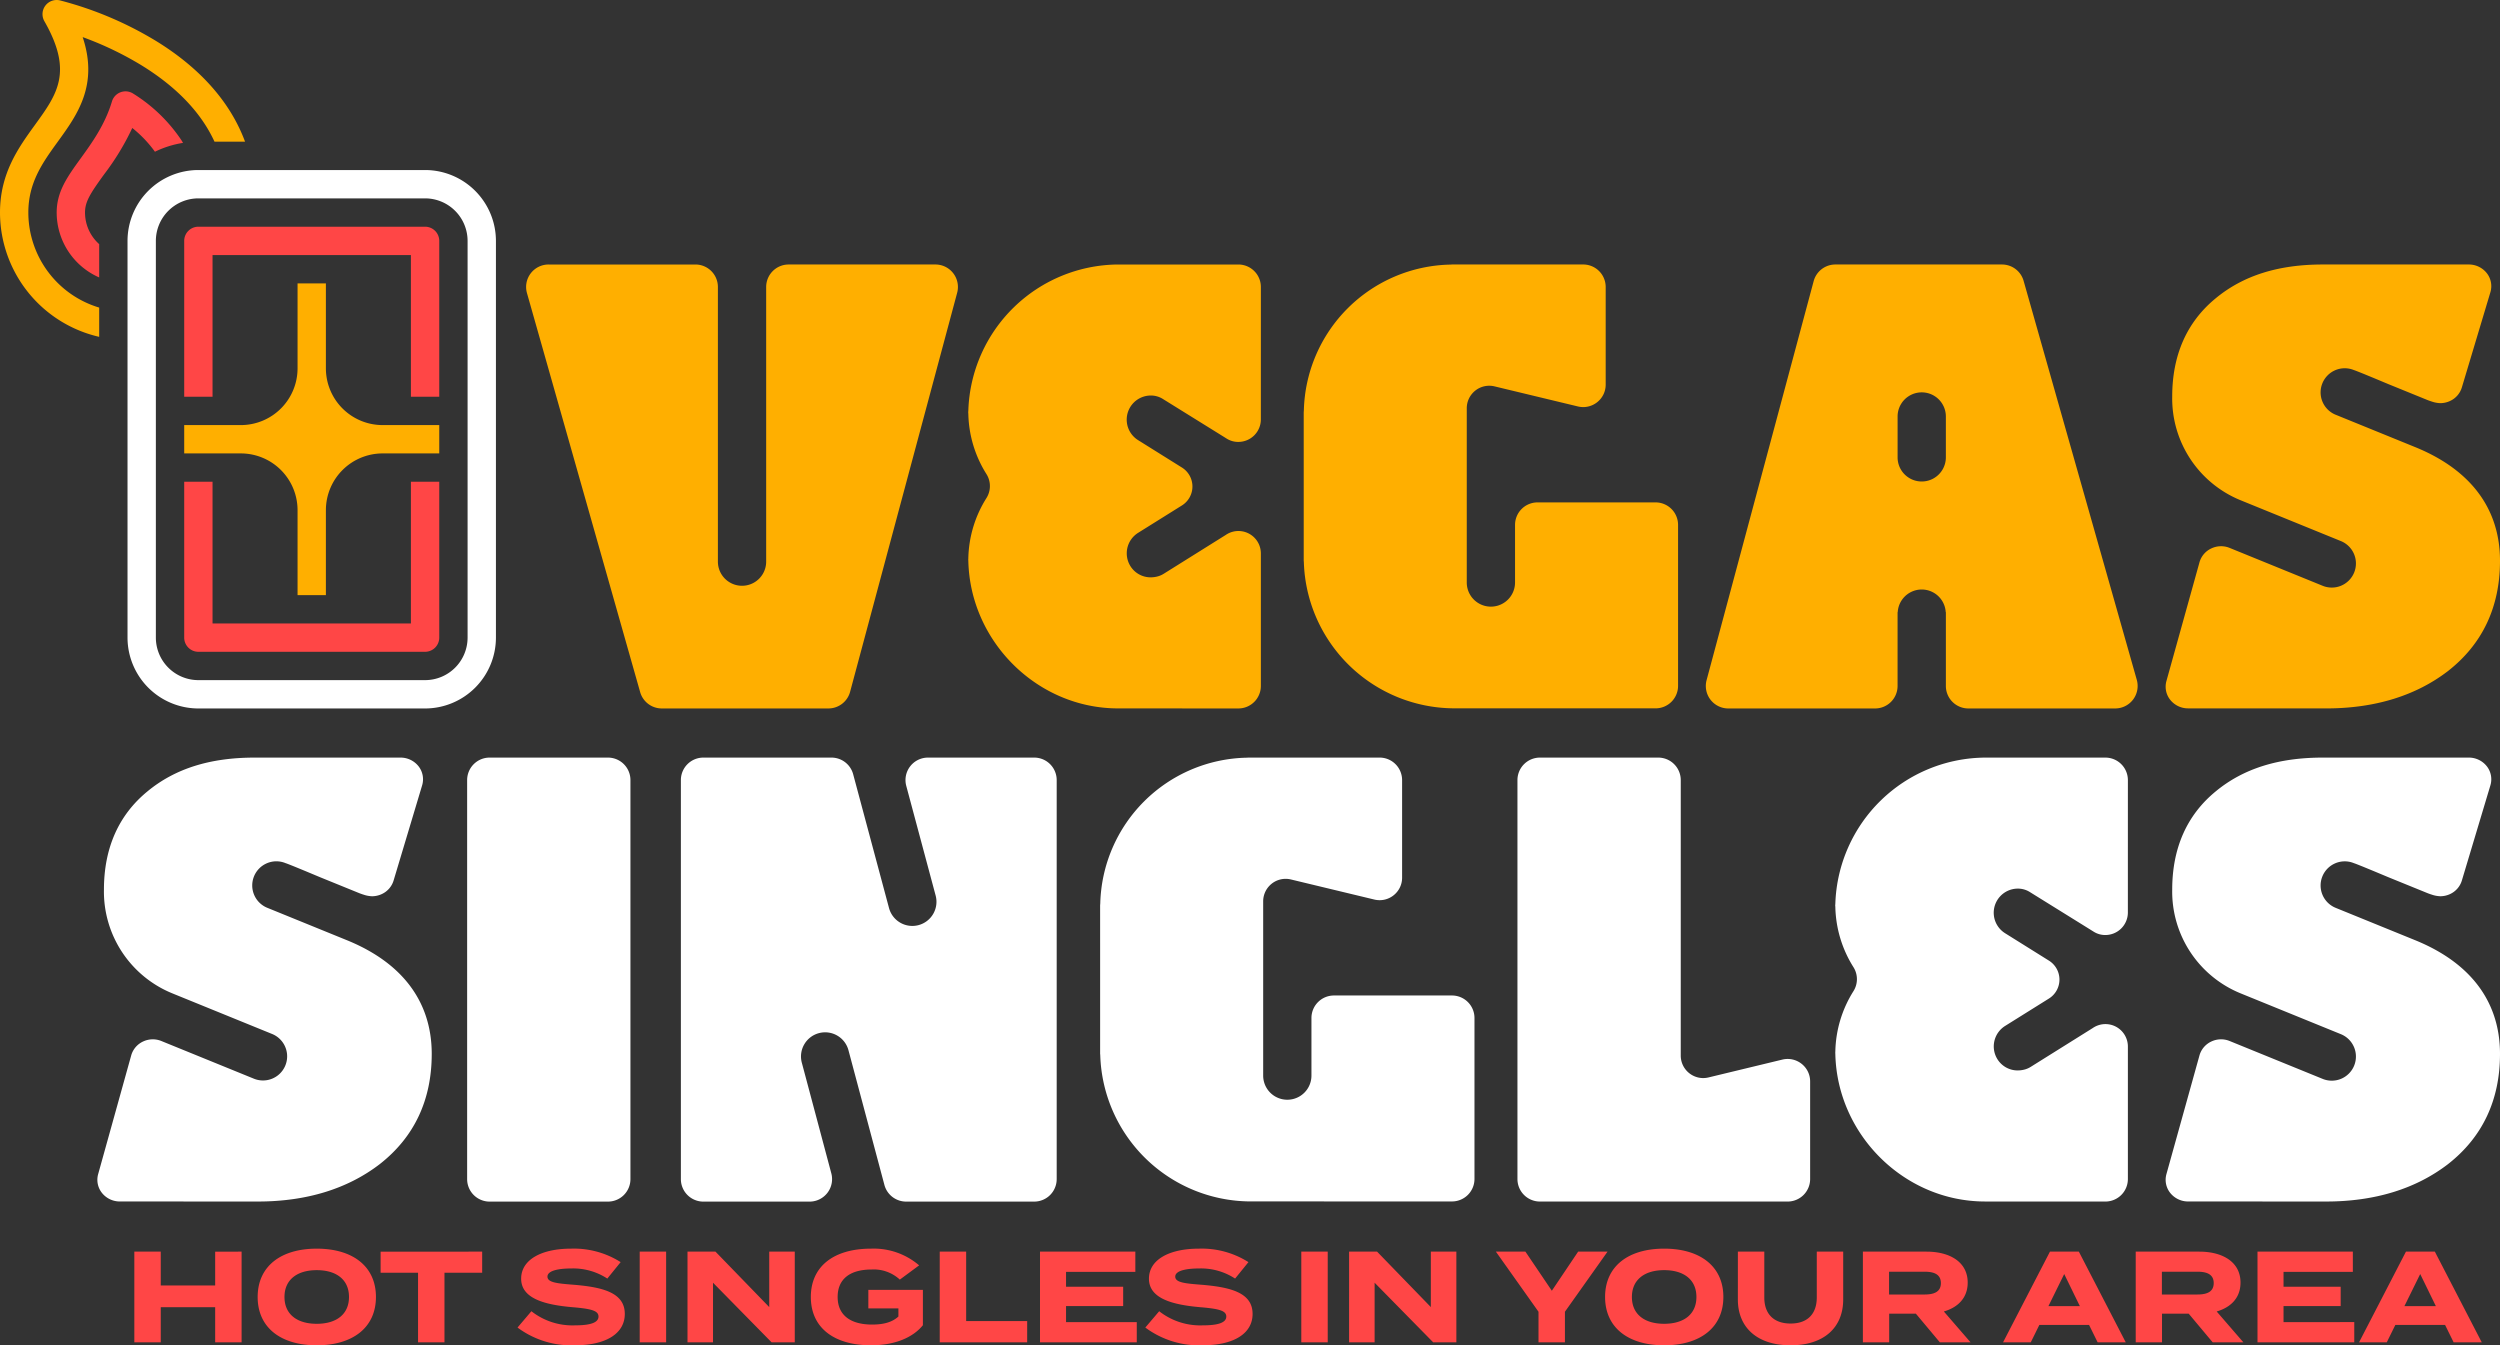
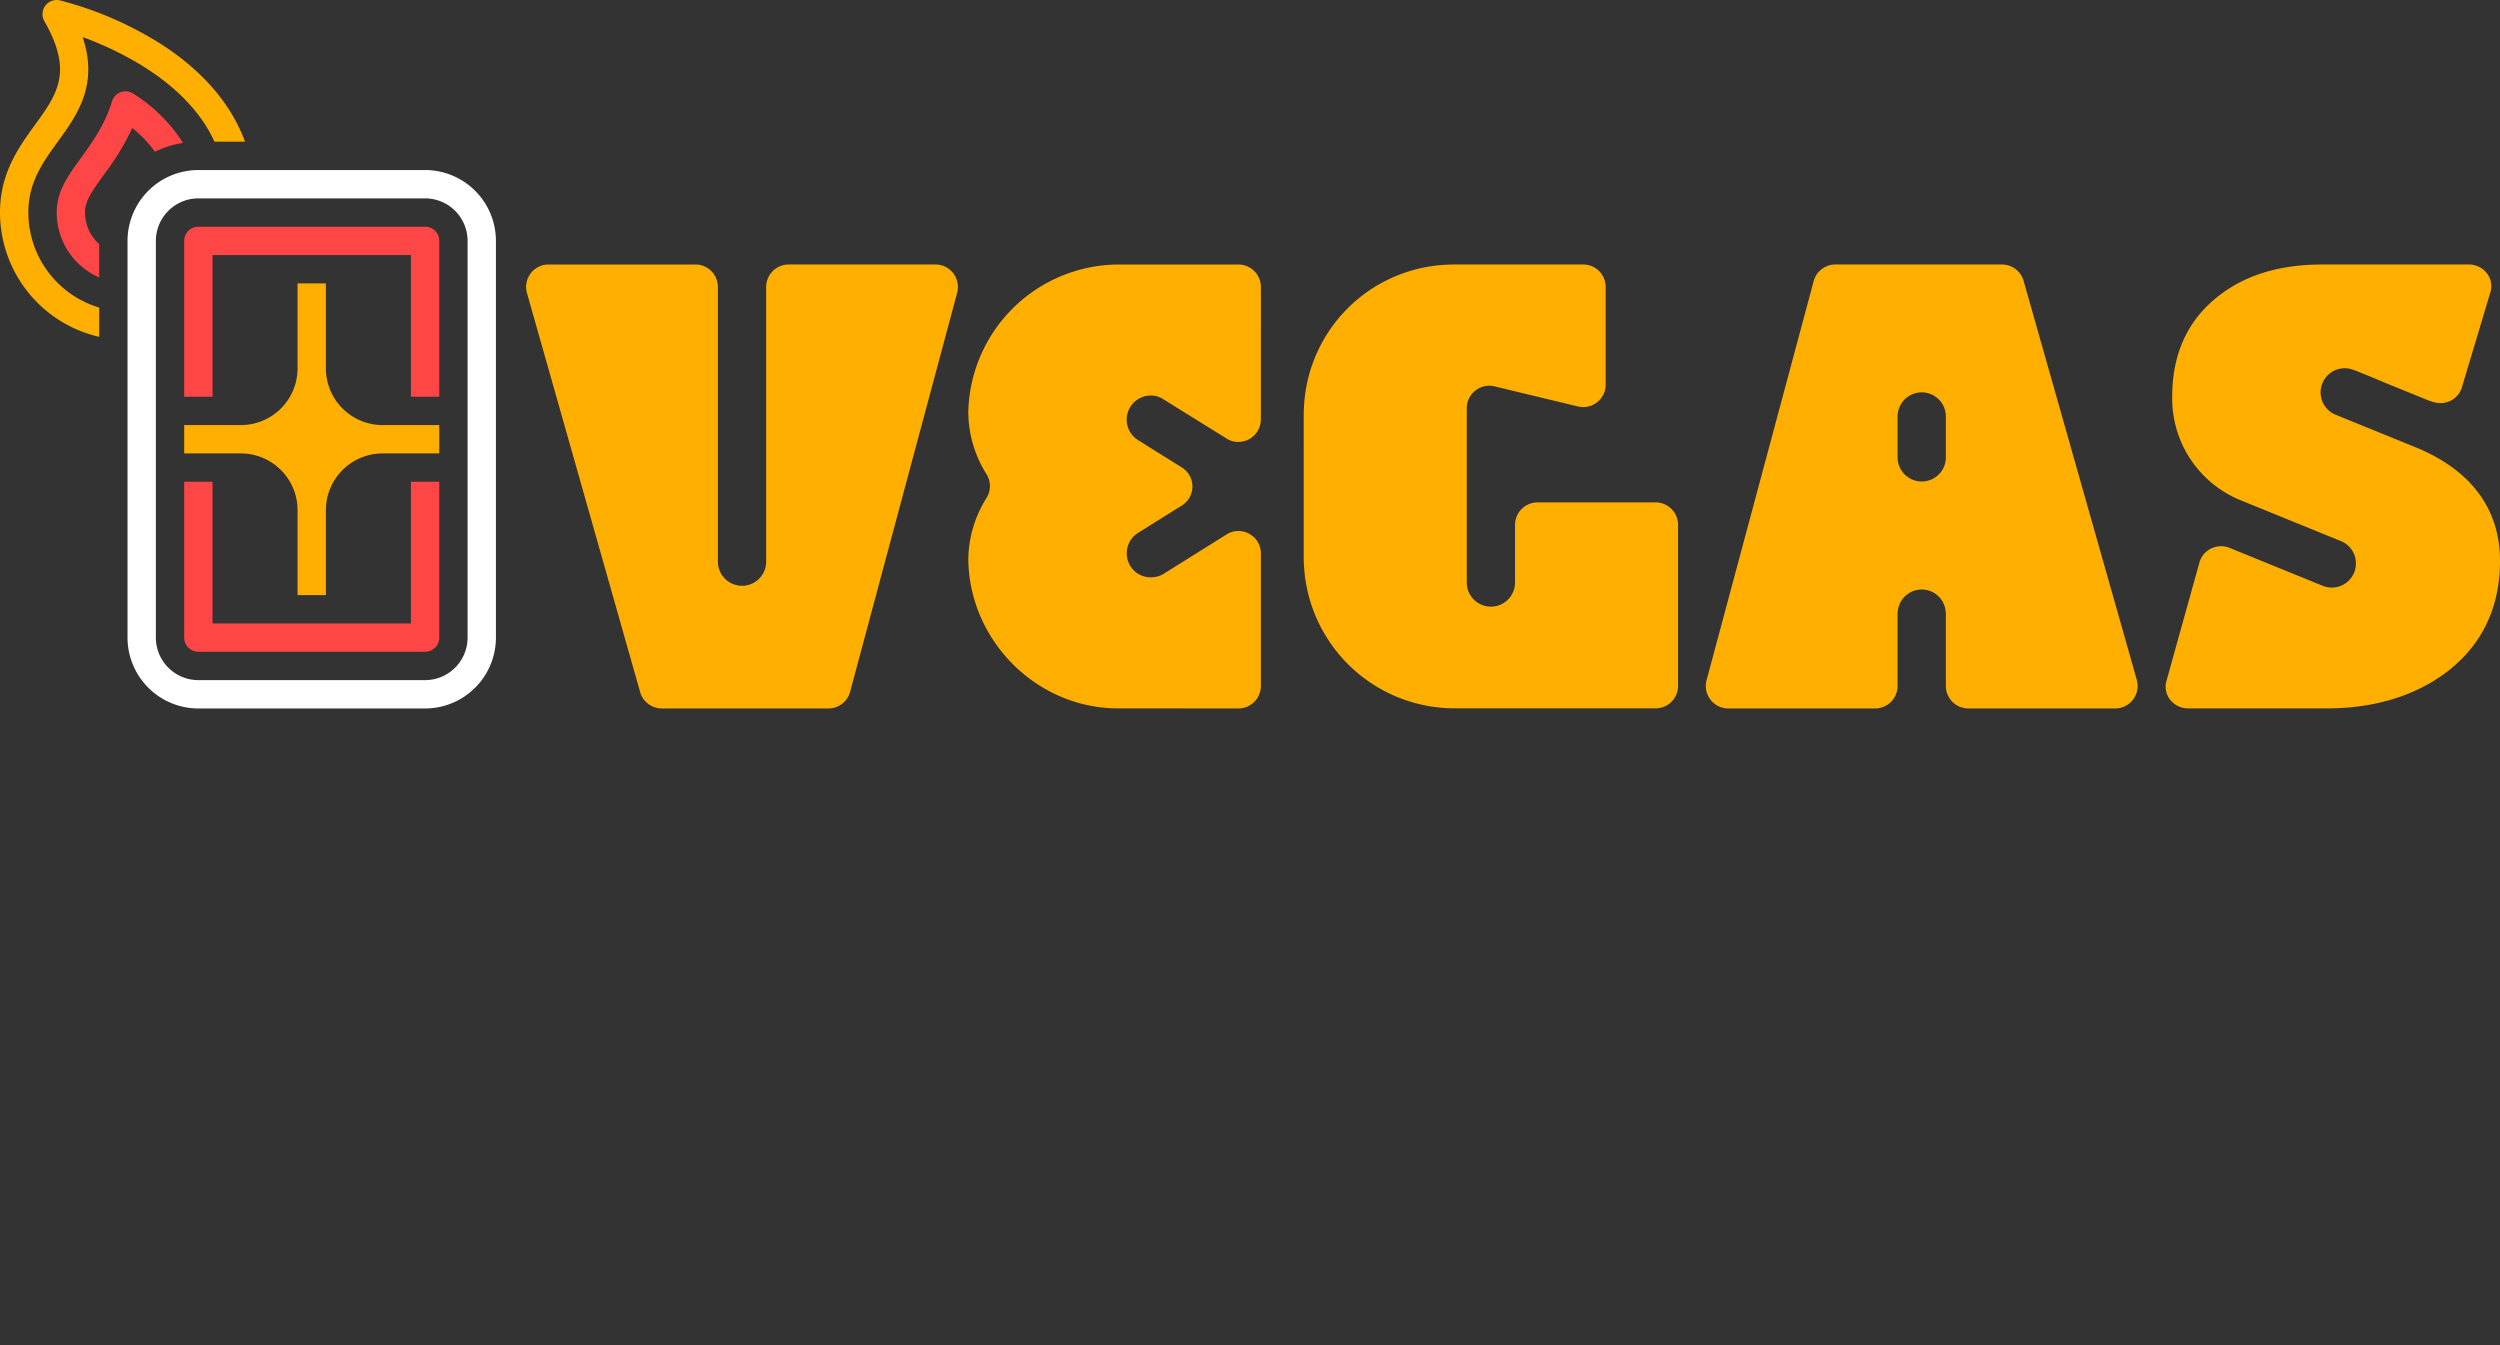
<svg xmlns="http://www.w3.org/2000/svg" viewBox="0 0 525 282.513">
  <rect x="0" y="0" width="525" height="282.513" fill="#333333" stroke="none" />
  <defs>
    <style>.a{fill:#ffaf00;}.b{fill:#ff4646;}.c{fill:#fff;}</style>
  </defs>
  <path d="M5.951,44.634c0-6.339,3.023-10.514,6.224-14.935C16.222,24.109,20.721,17.894,17.362,7.794a69.09,69.09,0,0,1,12.449,5.978c7.346,4.547,12.436,9.897,15.237,15.985h6.413c-3.039-8.221-9.342-15.398-18.659-21.132A74.98,74.98,0,0,0,12.571.077,2.975,2.975,0,0,0,9.319,4.452c6.082,10.643,2.707,15.305-1.964,21.757C3.907,30.97,0,36.367,0,44.634A26.821,26.821,0,0,0,20.829,70.739v-6.147A20.863,20.863,0,0,1,5.951,44.634Z" class="a" />
-   <path d="M28.001,19.677a2.976,2.976,0,0,0-4.493,1.632c-1.461,4.901-4.262,8.77-6.512,11.879-2.846,3.93-5.093,7.035-5.093,11.445a14.897,14.897,0,0,0,8.927,13.632V51.269a8.897,8.897,0,0,1-2.976-6.635c0-2.268,1.087-3.983,3.963-7.956a53.331,53.331,0,0,0,5.962-9.799,25.282,25.282,0,0,1,4.758,4.985A20.657,20.657,0,0,1,38.433,30.007c-.098-.164-.186-.33-.288-.492A33.354,33.354,0,0,0,28.001,19.677Z" class="b" />
+   <path d="M28.001,19.677a2.976,2.976,0,0,0-4.493,1.632c-1.461,4.901-4.262,8.77-6.512,11.879-2.846,3.93-5.093,7.035-5.093,11.445a14.897,14.897,0,0,0,8.927,13.632V51.269a8.897,8.897,0,0,1-2.976-6.635c0-2.268,1.087-3.983,3.963-7.956a53.331,53.331,0,0,0,5.962-9.799,25.282,25.282,0,0,1,4.758,4.985A20.657,20.657,0,0,1,38.433,30.007A33.354,33.354,0,0,0,28.001,19.677Z" class="b" />
  <path d="M89.267,148.779H41.658a14.895,14.895,0,0,1-14.878-14.878V50.585A14.895,14.895,0,0,1,41.658,35.707H89.267A14.895,14.895,0,0,1,104.145,50.585v83.316A14.895,14.895,0,0,1,89.267,148.779ZM41.658,41.658a8.937,8.937,0,0,0-8.927,8.927v83.316a8.937,8.937,0,0,0,8.927,8.927H89.267a8.937,8.937,0,0,0,8.927-8.927V50.585a8.937,8.937,0,0,0-8.927-8.927Z" class="c" />
  <path d="M44.634,83.317H38.683V50.585a2.976,2.976,0,0,1,2.976-2.976H89.267a2.976,2.976,0,0,1,2.976,2.976V83.317H86.292V53.561H44.634ZM86.292,130.926H44.634V101.17H38.683v32.731a2.976,2.976,0,0,0,2.976,2.976H89.267a2.976,2.976,0,0,0,2.976-2.976V101.17H86.292Z" class="b" />
  <path d="M68.438,124.975H62.487V107.121A11.916,11.916,0,0,0,50.585,95.219H38.683V89.268H50.585A11.916,11.916,0,0,0,62.487,77.365V59.512h5.951V77.365A11.916,11.916,0,0,0,80.341,89.268H92.243V95.219H80.341a11.916,11.916,0,0,0-11.902,11.902Z" class="a" />
-   <path d="M50.736,262.843v19.044h-5.55v-7.373H33.759v7.373h-5.55V262.843h5.55v7.101H45.186v-7.101Zm3.373,9.522c0-6.448,4.87-10.148,12.406-10.148,7.536,0,12.433,3.7,12.433,10.148S74.05,282.513,66.514,282.513C58.978,282.513,54.108,278.813,54.108,272.365Zm19.18,0c0-3.591-2.585-5.632-6.774-5.632-4.163,0-6.774,2.04-6.774,5.632s2.585,5.632,6.774,5.632C70.704,277.997,73.289,275.956,73.289,272.365Zm27.967-5.088H93.339v14.61h-5.55V267.278H79.927v-4.435H101.256Zm29.952,8.651c0,3.918-3.618,6.584-10.529,6.584a18.91,18.91,0,0,1-11.998-3.727l2.911-3.428a13.965,13.965,0,0,0,9.196,2.966c3.265,0,4.897-.599,4.897-1.85,0-1.224-1.524-1.632-5.441-1.959-5.659-.49-10.801-1.741-10.801-5.985,0-4.081,4.407-6.312,10.447-6.312a18.331,18.331,0,0,1,10.447,2.829l-2.802,3.455a13.073,13.073,0,0,0-7.645-2.122c-2.231,0-4.924.354-4.924,1.714,0,1.279,2.204,1.442,5.604,1.714C126.801,270.325,131.208,271.549,131.208,275.929Zm3.128,5.958V262.843h5.55v19.044Zm32.565-19.044v19.044h-4.87l-12.297-12.515v12.515h-5.36V262.843h5.876l11.29,11.644v-11.644Zm26.906,15.453c-2.04,2.53-5.795,4.217-10.882,4.217-7.808,0-12.651-3.7-12.651-10.148s4.843-10.148,12.651-10.148a14.654,14.654,0,0,1,10.093,3.509l-4.054,2.993a8.042,8.042,0,0,0-5.904-2.122c-4.625,0-7.155,2.04-7.155,5.768,0,3.754,2.612,5.795,7.237,5.795,2.34,0,4.19-.462,5.523-1.687v-1.714h-6.312v-3.89h11.454Zm21.9-.871v4.462h-18.364V262.843h5.55v14.582Zm23.015.218v4.244H218.4V262.843H238.423v4.244H223.868v3.129h11.998v4.054H223.868v3.373Zm24.322-1.714c0,3.918-3.618,6.584-10.529,6.584a18.91,18.91,0,0,1-11.998-3.727l2.911-3.428a13.965,13.965,0,0,0,9.196,2.966c3.265,0,4.897-.599,4.897-1.85,0-1.224-1.524-1.632-5.441-1.959-5.659-.49-10.801-1.741-10.801-5.985,0-4.081,4.407-6.312,10.447-6.312a18.331,18.331,0,0,1,10.447,2.829l-2.802,3.455a13.073,13.073,0,0,0-7.645-2.122c-2.231,0-4.924.354-4.924,1.714,0,1.279,2.204,1.442,5.604,1.714C258.637,270.325,263.044,271.549,263.044,275.929Zm10.228,5.958V262.843h5.55v19.044Zm32.565-19.044v19.044h-4.87l-12.297-12.515v12.515h-5.36V262.843h5.876l11.29,11.644v-11.644Zm14.5,0,5.55,8.216,5.523-8.216h6.176l-8.951,12.624v6.421h-5.55v-6.421l-8.951-12.624Zm16.731,9.522c0-6.448,4.87-10.148,12.406-10.148,7.536,0,12.433,3.7,12.433,10.148S357.01,282.513,349.474,282.513C341.938,282.513,337.068,278.813,337.068,272.365Zm19.18,0c0-3.591-2.585-5.632-6.774-5.632-4.162,0-6.774,2.04-6.774,5.632s2.584,5.632,6.774,5.632C353.664,277.997,356.248,275.956,356.248,272.365Zm30.824-9.522v10.066c0,5.795-3.945,9.604-11.046,9.604s-11.073-3.809-11.073-9.604V262.843h5.55v9.631c0,3.319,1.85,5.468,5.523,5.468,3.673,0,5.496-2.149,5.496-5.468v-9.631Zm20.295,19.044-5.033-6.013h-5.605v6.013h-5.523V262.843h13.358c4.87,0,8.652,2.149,8.652,6.502,0,3.183-2.013,5.196-5.006,6.067l5.604,6.475Zm-3.21-10.039c1.986,0,3.428-.544,3.428-2.394s-1.442-2.394-3.428-2.394H396.702v4.788Zm34.55,6.393H428.26l-1.795,3.646h-5.822l9.848-19.044h6.067l9.848,19.044h-5.904Zm-1.931-3.945-3.292-6.747-3.319,6.747Zm27.885,7.59-5.033-6.013h-5.605v6.013H448.5V262.843h13.358c4.87,0,8.651,2.149,8.651,6.502,0,3.183-2.013,5.196-5.006,6.067l5.604,6.475Zm-3.21-10.039c1.986,0,3.428-.544,3.428-2.394s-1.442-2.394-3.428-2.394h-7.454v4.788Zm32.946,5.795v4.244H474.073V262.843H494.097v4.244H479.542v3.129h11.998v4.054H479.542v3.373Zm19.071.598H503.02l-1.796,3.646h-5.822l9.848-19.044h6.067l9.849,19.044h-5.904Zm-1.932-3.945-3.292-6.747-3.319,6.747Z" class="b" />
-   <path d="M56.175,190.656l16.693,6.795c11.465,4.67,17.795,12.768,17.795,23.871,0,9.684-3.667,17.467-10.906,23.138-6.747,5.188-15.358,7.861-25.625,7.861L25.169,252.31a4.781,4.781,0,0,1-3.755-1.792,4.422,4.422,0,0,1-.796-3.971l6.946-24.95a4.604,4.604,0,0,1,2.522-2.898,4.772,4.772,0,0,1,3.733-.114l19.554,7.962a5.07,5.07,0,0,0,3.823-9.391l-20.874-8.497a23.074,23.074,0,0,1-14.494-21.829c0-8.723,3.075-15.668,9.133-20.636,5.774-4.773,13.135-7.099,22.489-7.099h30.661a4.798,4.798,0,0,1,3.775,1.812,4.429,4.429,0,0,1,.769,3.991l-6.001,20.015a4.59,4.59,0,0,1-2.509,2.856,4.884,4.884,0,0,1-2.035.444,6.317,6.317,0,0,1-1.847-.363c-.179-.052-.437-.144-.726-.251l-8.323-3.385c-2.892-1.211-5.685-2.378-7.096-2.907-.033-.011-.061-.011-.092-.022l-.028-.013a5.067,5.067,0,1,0-3.822,9.385ZM132.393,163.815v83.8a4.721,4.721,0,0,1-4.721,4.721H102.82a4.721,4.721,0,0,1-4.721-4.721V163.815a4.722,4.722,0,0,1,4.721-4.721H127.672A4.721,4.721,0,0,1,132.393,163.815Zm57.892,88.521a4.72,4.72,0,0,1-4.559-3.499l-7.529-28.213a5.07,5.07,0,1,0-9.793,2.625l6.17,23.145a4.721,4.721,0,0,1-4.559,5.945H147.706a4.722,4.722,0,0,1-4.721-4.721V163.815a4.721,4.721,0,0,1,4.721-4.721h26.9a4.719,4.719,0,0,1,4.559,3.499l7.529,28.095a5.068,5.068,0,0,0,9.791-2.623l-6.17-23.029a4.721,4.721,0,0,1,4.561-5.942h22.308a4.721,4.721,0,0,1,4.721,4.721v83.8a4.722,4.722,0,0,1-4.721,4.721Zm72.214-.037a31.678,31.678,0,0,1-31.441-30.587c-.004-.136-.013-.273-.031-.411l-.002-31.198c.015-.133.028-.304.033-.435a31.411,31.411,0,0,1,30.718-30.552c.122-.004.245-.011.369-.024h27.577a4.726,4.726,0,0,1,4.719,4.721v20.505a4.688,4.688,0,0,1-1.799,3.707,4.704,4.704,0,0,1-4.03.881L271.092,184.687a4.852,4.852,0,0,0-1.104-.131,4.723,4.723,0,0,0-4.721,4.721v36.599a5.068,5.068,0,1,0,10.137,0V213.774a4.726,4.726,0,0,1,4.721-4.721H304.92a4.726,4.726,0,0,1,4.721,4.721v33.81a4.726,4.726,0,0,1-4.721,4.721Zm60.886.026a4.726,4.726,0,0,1-4.721-4.721V163.815a4.726,4.726,0,0,1,4.721-4.721h24.852a4.726,4.726,0,0,1,4.721,4.721l-.002,57.858a4.722,4.722,0,0,0,4.721,4.721,4.78,4.78,0,0,0,1.11-.133l15.513-3.748a4.725,4.725,0,0,1,4.028.881,4.694,4.694,0,0,1,1.801,3.709v20.502a4.726,4.726,0,0,1-4.721,4.721Zm93.482-.009c-16.921,0-31.028-13.981-31.443-30.903-.002-.107-.009-.225-.018-.334.007-.092.013-.186.015-.28a24.657,24.657,0,0,1,3.807-12.659,4.726,4.726,0,0,0,.002-5.027,24.683,24.683,0,0,1-3.807-12.587c-.005-.133-.015-.26-.031-.391.017-.144.028-.293.033-.439a31.685,31.685,0,0,1,31.441-30.6h25.269a4.726,4.726,0,0,1,4.721,4.721l-.004,27.848a4.728,4.728,0,0,1-4.716,4.688,4.492,4.492,0,0,1-2.481-.708c-.068-.048-13.404-8.327-13.404-8.327a4.723,4.723,0,0,0-2.492-.71,5.068,5.068,0,0,0-2.692,9.367l9.16,5.726a4.694,4.694,0,0,1-.009,8.03l-9.153,5.722a5.075,5.075,0,0,0-1.604,6.983,4.992,4.992,0,0,0,4.262,2.356,5.704,5.704,0,0,0,1.233-.14,4.659,4.659,0,0,0,1.493-.608l13.017-8.146a4.709,4.709,0,0,1,7.389,3.882v27.824a4.726,4.726,0,0,1-4.719,4.721Zm73.646-61.66,16.693,6.795C518.671,202.121,525,210.218,525,221.321c0,9.684-3.667,17.467-10.906,23.138-6.747,5.188-15.358,7.861-25.625,7.861l-28.963-.011a4.781,4.781,0,0,1-3.755-1.792,4.422,4.422,0,0,1-.796-3.971l6.946-24.95a4.604,4.604,0,0,1,2.522-2.898,4.772,4.772,0,0,1,3.733-.114l19.554,7.962a5.07,5.07,0,1,0,3.823-9.391l-20.874-8.497a23.074,23.074,0,0,1-14.494-21.829c0-8.723,3.075-15.668,9.133-20.636,5.774-4.773,13.135-7.099,22.489-7.099h30.661a4.798,4.798,0,0,1,3.774,1.812,4.428,4.428,0,0,1,.769,3.991L516.99,184.912a4.59,4.59,0,0,1-2.509,2.856,4.882,4.882,0,0,1-2.034.444,6.319,6.319,0,0,1-1.847-.363c-.179-.052-.437-.144-.726-.251l-8.322-3.385c-2.892-1.211-5.685-2.378-7.096-2.907-.033-.011-.061-.011-.092-.022l-.028-.013a5.067,5.067,0,1,0-3.823,9.385Z" class="c" />
  <path d="M201.003,61.491l-22.48,83.787a4.72,4.72,0,0,1-4.559,3.497H138.975a4.721,4.721,0,0,1-4.542-3.431l-23.768-83.789a4.718,4.718,0,0,1,4.542-6.01h30.831a4.722,4.722,0,0,1,4.721,4.721V117.943a5.068,5.068,0,1,0,10.137,0V60.265a4.722,4.722,0,0,1,4.721-4.721h30.827a4.722,4.722,0,0,1,4.559,5.947Zm33.792,87.275c-16.92,0-31.028-13.981-31.443-30.903-.002-.107-.009-.225-.018-.334.007-.092.013-.186.015-.28a24.658,24.658,0,0,1,3.807-12.659,4.726,4.726,0,0,0,.002-5.027A24.684,24.684,0,0,1,203.351,86.976c-.004-.133-.015-.26-.031-.391.017-.144.028-.293.033-.439a31.685,31.685,0,0,1,31.441-30.6H260.063a4.726,4.726,0,0,1,4.721,4.721l-.004,27.848a4.728,4.728,0,0,1-4.716,4.688,4.493,4.493,0,0,1-2.481-.708C257.515,92.047,244.179,83.768,244.179,83.768a4.723,4.723,0,0,0-2.492-.71,5.068,5.068,0,0,0-2.693,9.367l9.16,5.726a4.694,4.694,0,0,1-.009,8.03l-9.153,5.722a5.075,5.075,0,0,0-1.604,6.983,4.992,4.992,0,0,0,4.262,2.356,5.704,5.704,0,0,0,1.233-.14,4.653,4.653,0,0,0,1.493-.608l13.017-8.145a4.709,4.709,0,0,1,7.389,3.882v27.824a4.726,4.726,0,0,1-4.719,4.721Zm70.458-.018a31.678,31.678,0,0,1-31.441-30.587c-.004-.136-.013-.273-.031-.411l-.002-31.198c.015-.133.028-.304.033-.435A31.411,31.411,0,0,1,304.529,55.566c.122-.004.245-.011.369-.024h27.577a4.726,4.726,0,0,1,4.719,4.721V80.767a4.688,4.688,0,0,1-1.799,3.707,4.705,4.705,0,0,1-4.03.881L313.846,81.137a4.85,4.85,0,0,0-1.104-.131,4.723,4.723,0,0,0-4.721,4.721v36.599a5.068,5.068,0,1,0,10.137,0V110.224a4.726,4.726,0,0,1,4.721-4.721h24.795a4.726,4.726,0,0,1,4.721,4.721v33.81a4.726,4.726,0,0,1-4.721,4.721Zm142.699-1.845a4.723,4.723,0,0,1-3.768,1.873H413.354a4.722,4.722,0,0,1-4.721-4.721V128.864l-.002-.022v-.291h-.031a5.047,5.047,0,0,0-10.077,0h-.033V144.056a4.722,4.722,0,0,1-4.721,4.721H362.943a4.722,4.722,0,0,1-4.559-5.947l22.485-83.789a4.718,4.718,0,0,1,4.559-3.497h34.988a4.721,4.721,0,0,1,4.541,3.431l23.768,83.789A4.729,4.729,0,0,1,447.951,146.904ZM408.631,96.046v-8.583a5.068,5.068,0,1,0-10.136,0v8.583a5.068,5.068,0,1,0,10.136,0Zm81.881-8.941,16.693,6.795C518.671,98.571,525,106.668,525,117.77c0,9.684-3.667,17.467-10.906,23.138-6.747,5.188-15.358,7.861-25.625,7.861l-28.963-.011a4.781,4.781,0,0,1-3.755-1.792,4.422,4.422,0,0,1-.796-3.971l6.946-24.95a4.603,4.603,0,0,1,2.522-2.898,4.771,4.771,0,0,1,3.733-.114l19.554,7.962a5.07,5.07,0,1,0,3.823-9.391l-20.874-8.497a23.073,23.073,0,0,1-14.494-21.829c0-8.723,3.075-15.668,9.133-20.636,5.774-4.773,13.135-7.099,22.489-7.099h30.661a4.798,4.798,0,0,1,3.774,1.812,4.428,4.428,0,0,1,.769,3.991L516.99,81.362a4.59,4.59,0,0,1-2.509,2.857,4.882,4.882,0,0,1-2.034.444,6.325,6.325,0,0,1-1.847-.363c-.179-.052-.437-.144-.726-.251l-8.322-3.385c-2.892-1.211-5.685-2.378-7.096-2.907-.033-.011-.061-.011-.092-.022l-.028-.013a5.067,5.067,0,1,0-3.823,9.385Z" class="a" />
</svg>